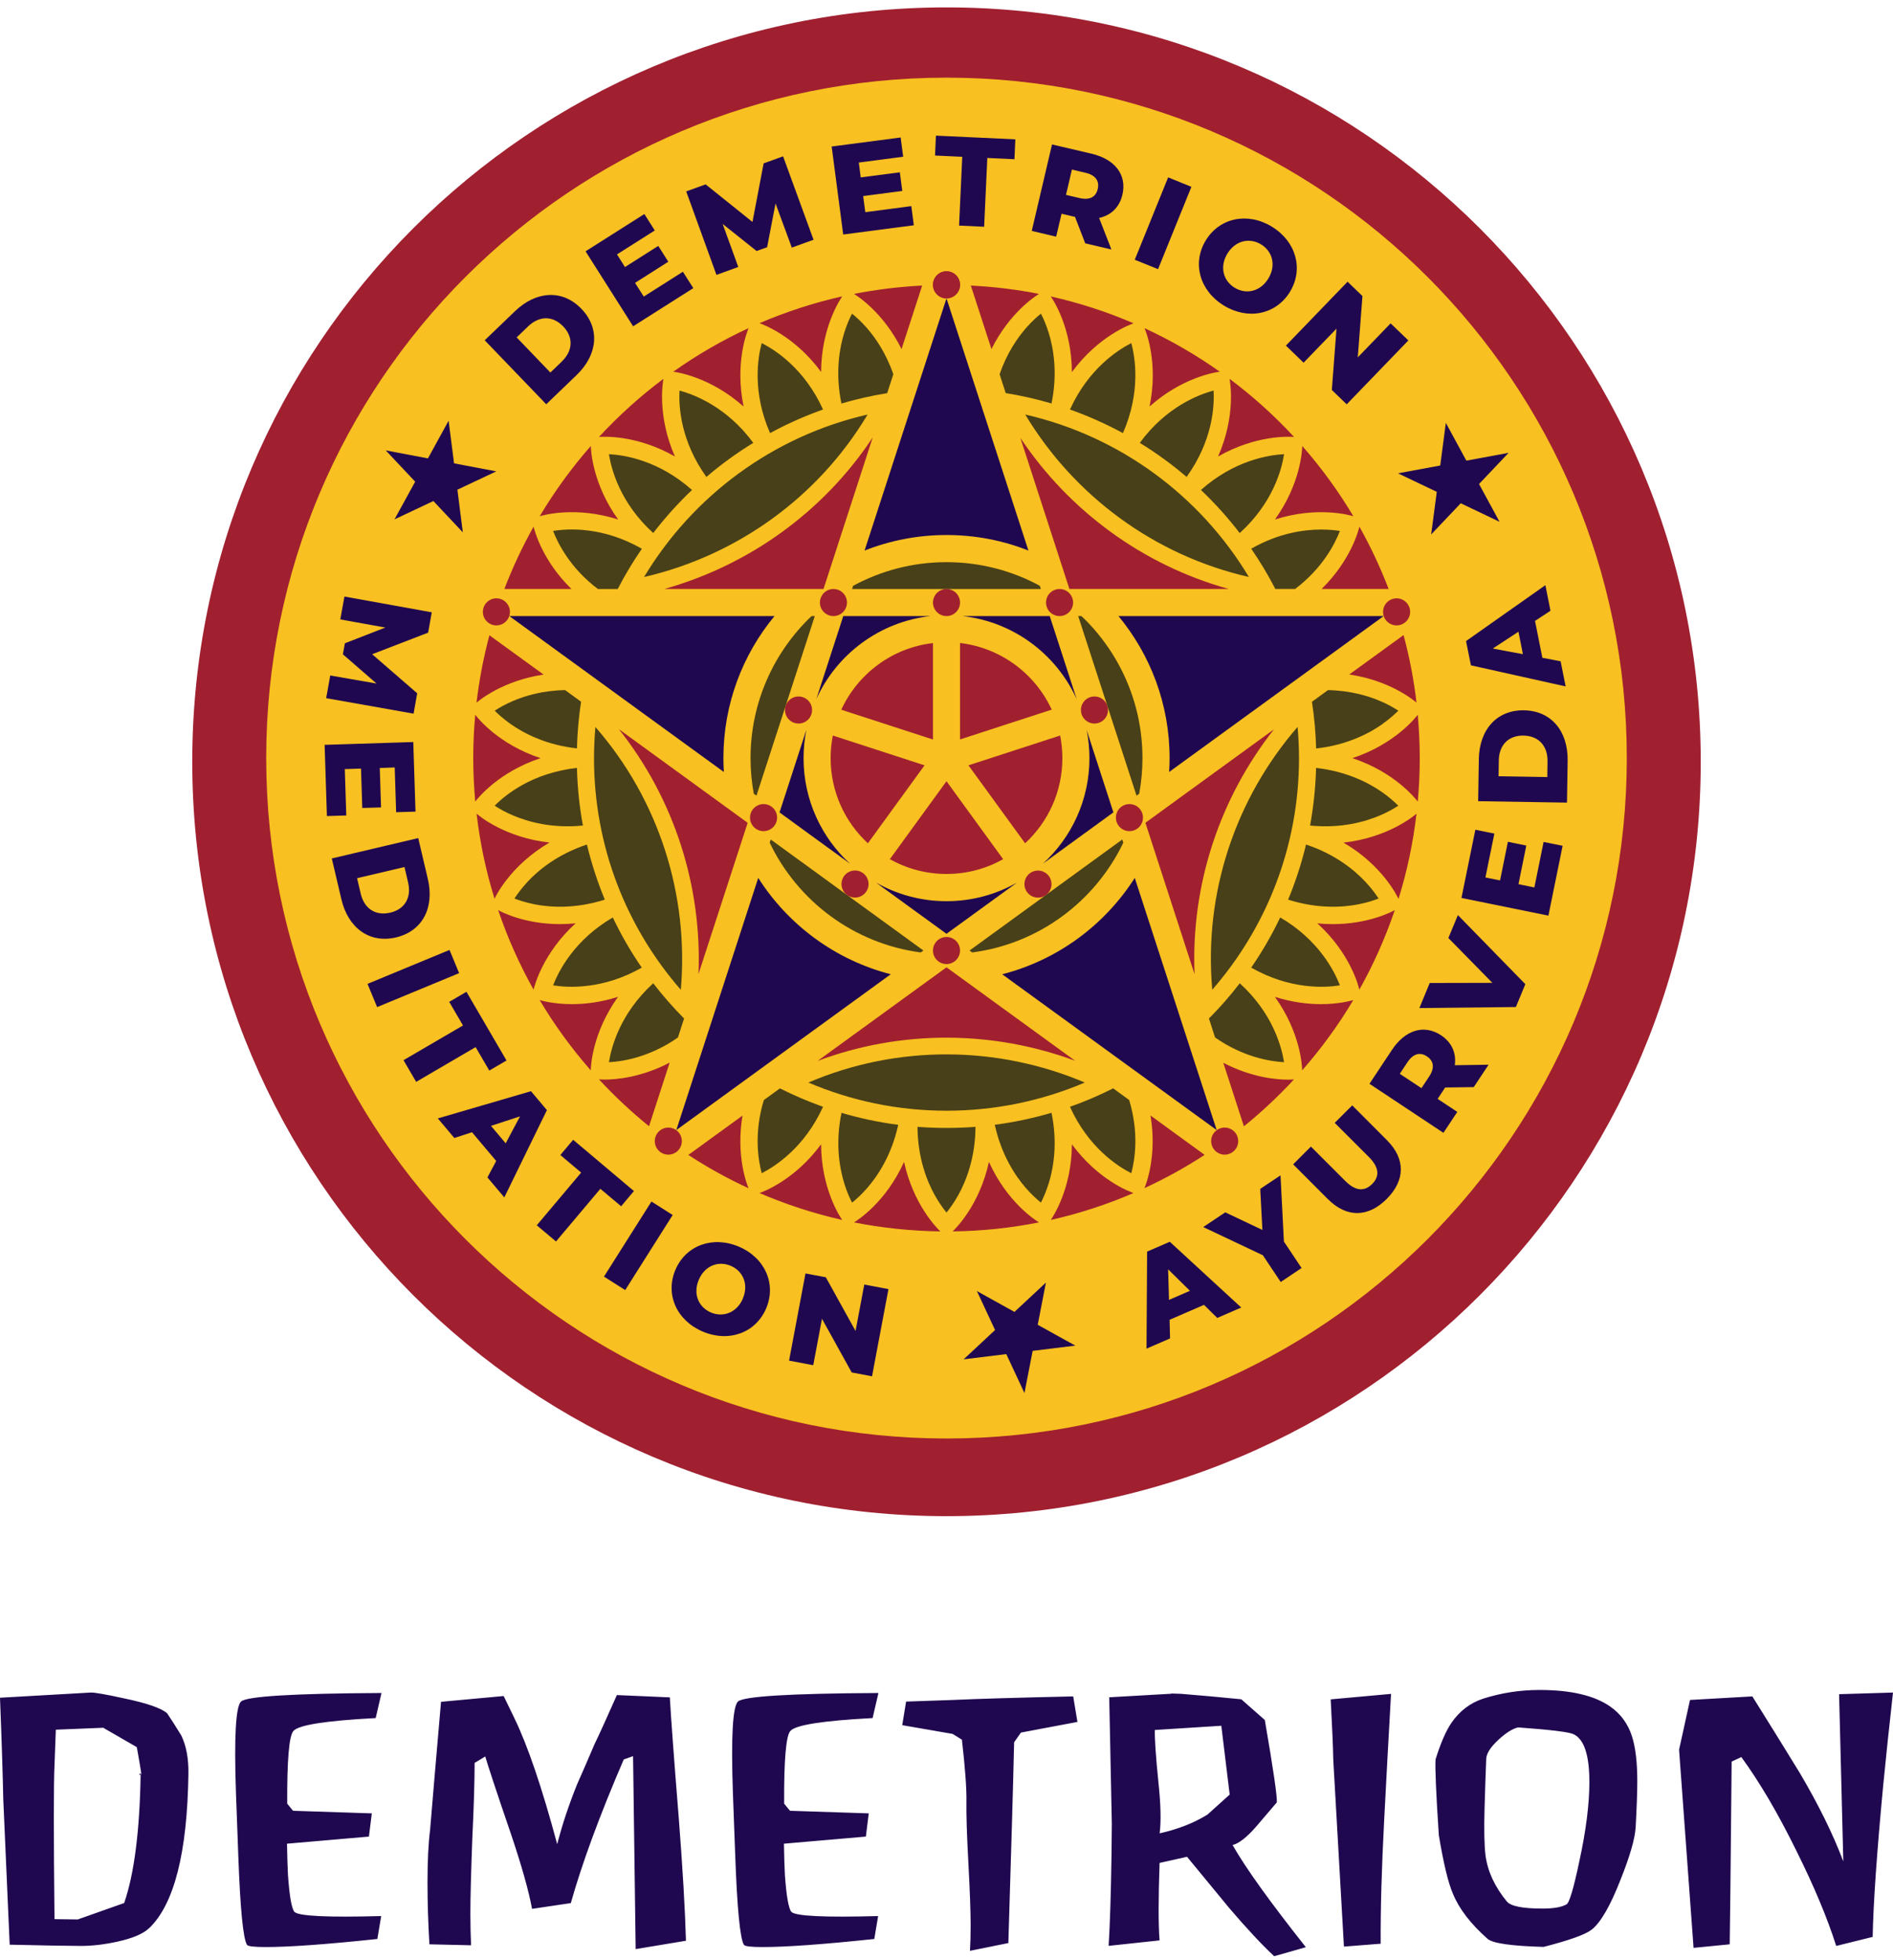
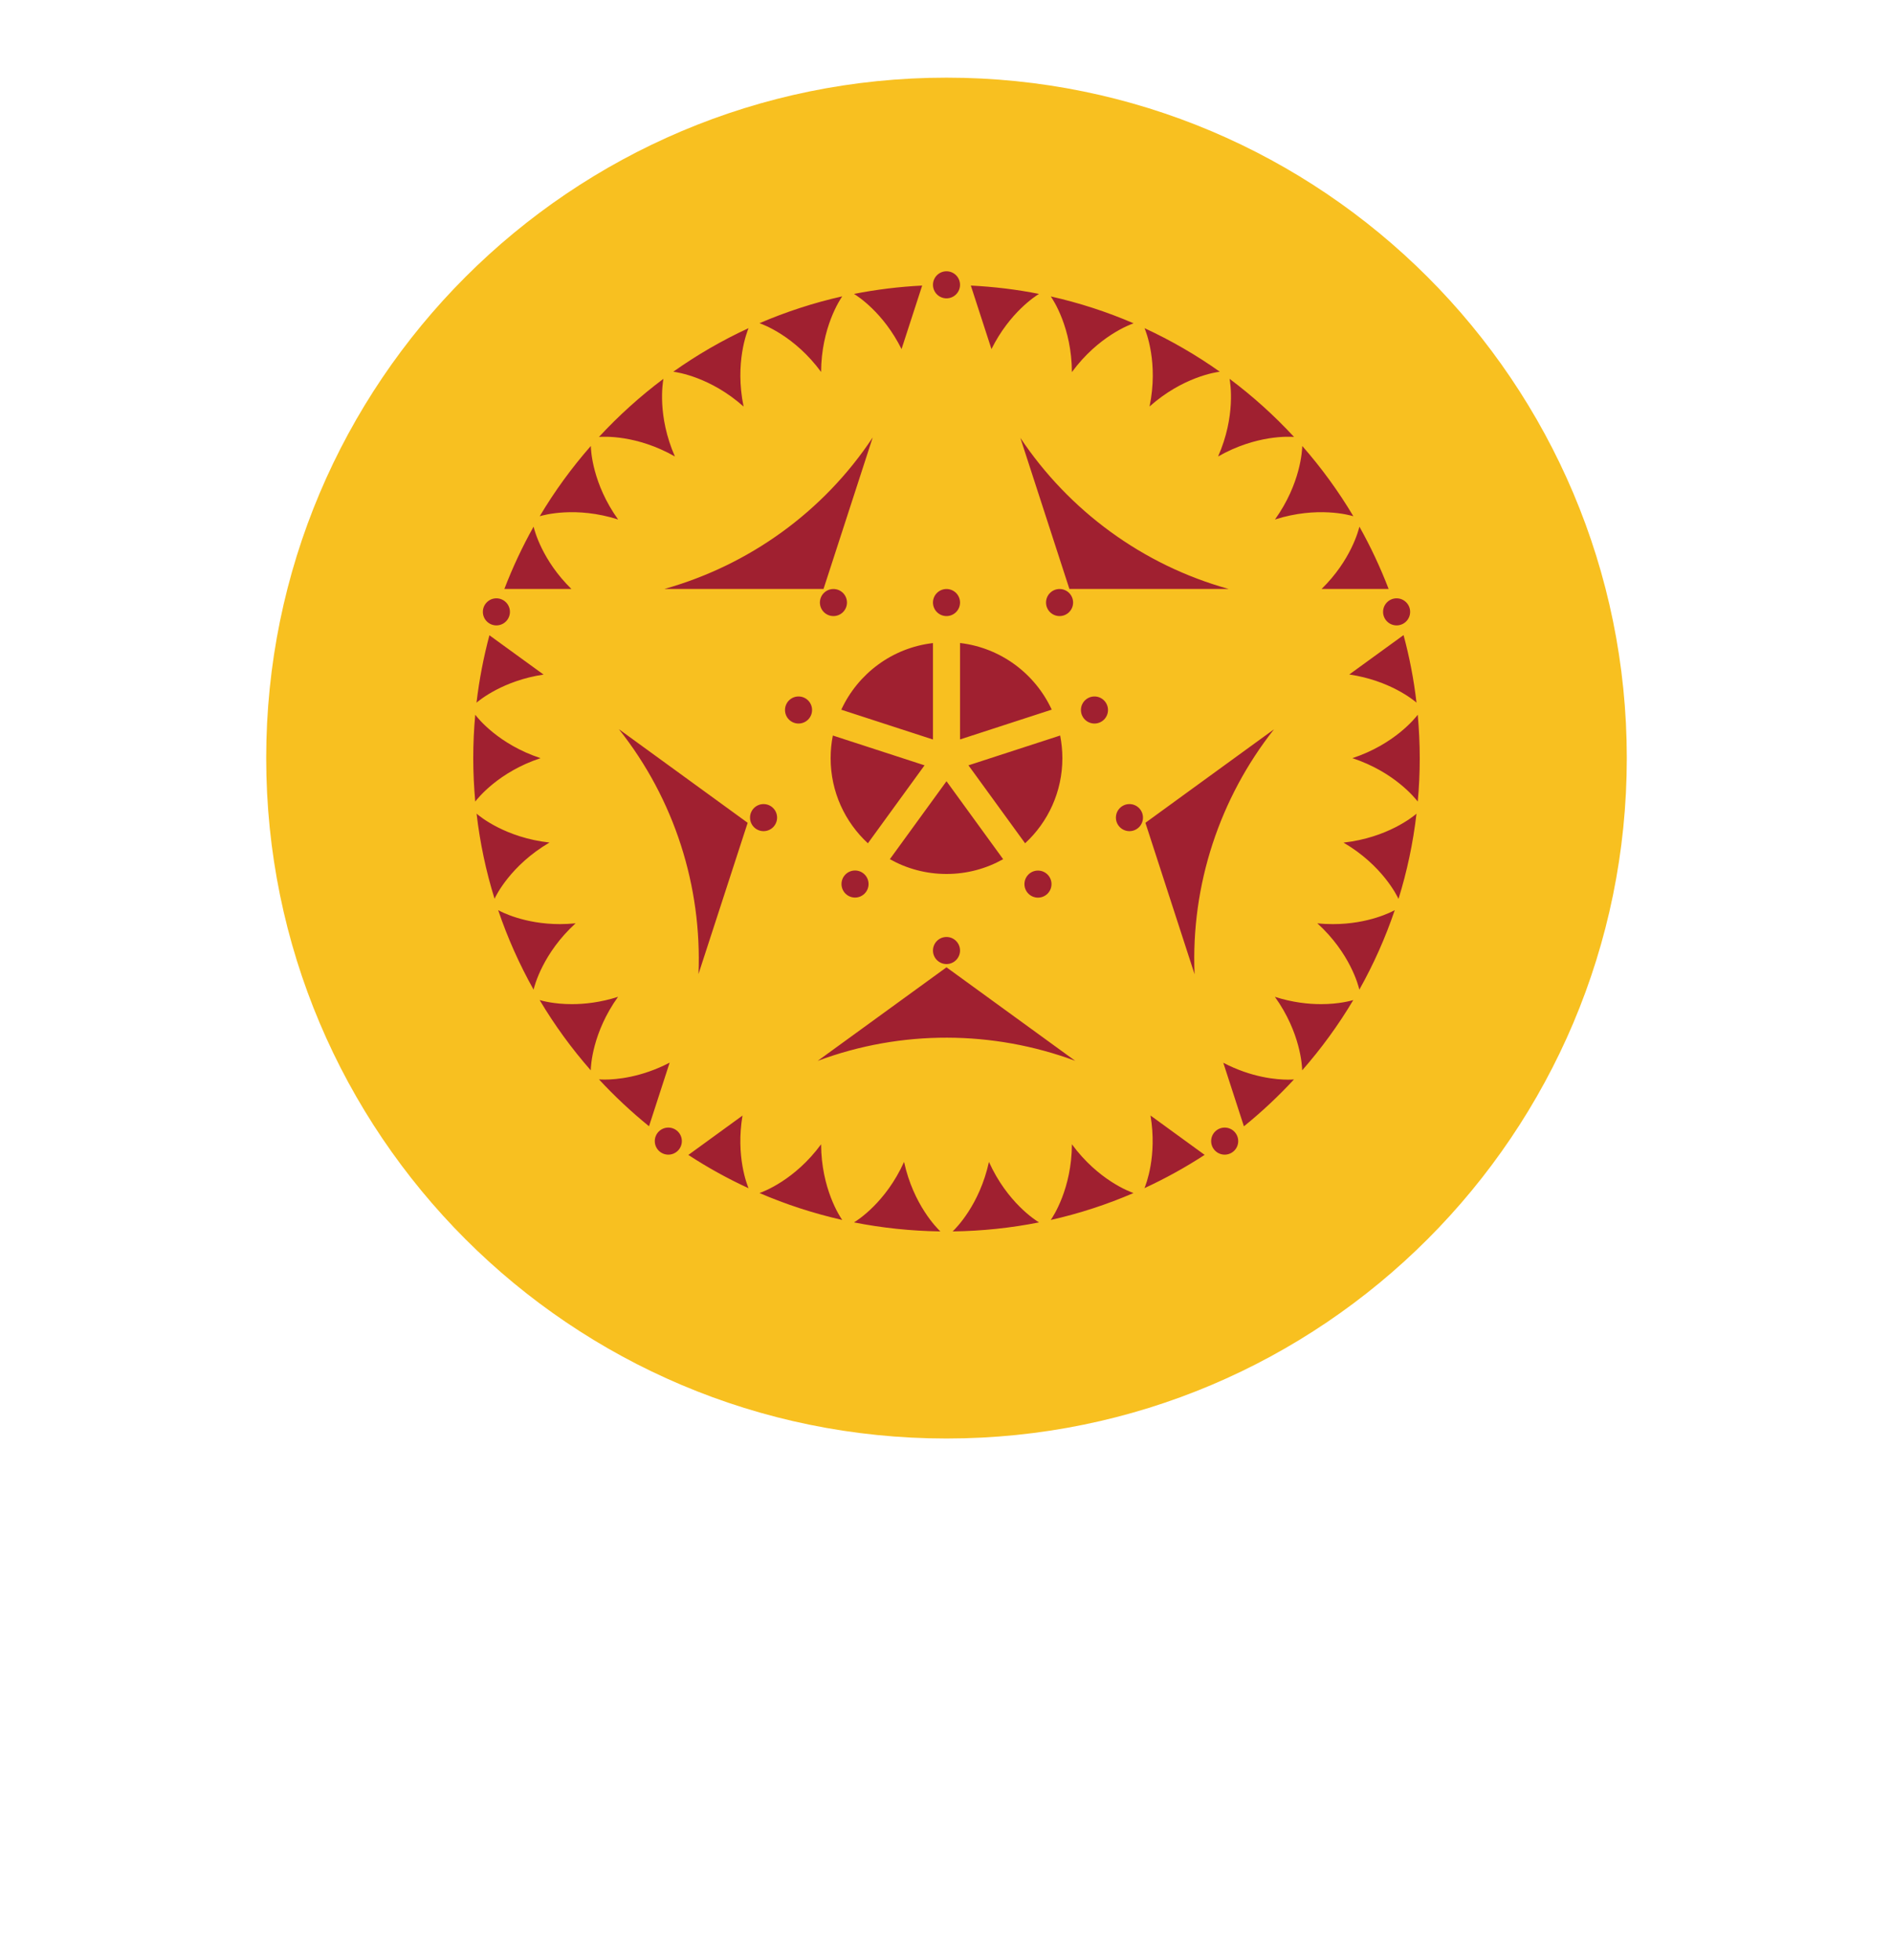
<svg xmlns="http://www.w3.org/2000/svg" width="256" height="265" viewBox="0 0 256 265" fill="none">
-   <path d="M128 205C184.333 205 230 159.333 230 103C230 46.667 184.333 1 128 1C71.667 1 26 46.667 26 103C26 159.333 71.667 205 128 205Z" fill="#A02030" />
  <path d="M128 194.5C178.81 194.5 220 153.31 220 102.5C220 51.69 178.81 10.5 128 10.5C77.19 10.5 36 51.69 36 102.5C36 153.31 77.19 194.5 128 194.5Z" fill="#F8C020" />
-   <path d="M186.61 110.26C187.68 109.8 188.52 109.32 189.1 108.94C188.61 108.45 187.89 107.8 186.94 107.13C185.16 105.88 182.16 104.3 177.98 103.83C177.91 106.48 177.63 109.09 177.17 111.62C181.35 112.04 184.61 111.11 186.61 110.26ZM183.72 122.27C184.86 122.05 185.78 121.74 186.43 121.49C186.05 120.91 185.49 120.12 184.69 119.27C183.21 117.68 180.61 115.51 176.62 114.19C176.01 116.76 175.19 119.25 174.2 121.64C178.2 122.91 181.58 122.69 183.71 122.27M175.48 98.29C167.1 107.93 162.77 120.73 163.94 133.82C171.24 125.44 175.67 114.5 175.67 102.51C175.67 101.09 175.6 99.68 175.48 98.29ZM168.89 78.01C162.31 67.06 151.47 58.98 138.65 56.05C145.23 67 156.07 75.09 168.89 78.01ZM169.21 130.83C174.43 133.81 179.11 133.56 181.2 133.23C180.44 131.26 178.32 127.08 173.13 124.05C172 126.42 170.68 128.69 169.21 130.83ZM167.66 132.95C166.37 134.63 164.98 136.22 163.49 137.71L164.32 140.28C168.16 142.96 171.83 143.52 173.65 143.62C173.32 141.53 172.11 137 167.66 132.95ZM145.81 83.3L153.7 107.58L154.06 107.32C154.35 105.76 154.5 104.15 154.5 102.51C154.5 94.95 151.33 88.13 146.25 83.3H145.81ZM109.32 146.37C115.06 148.82 121.37 150.18 128 150.18C134.63 150.18 140.95 148.82 146.7 146.37C134.94 141.38 121.41 141.21 109.32 146.37ZM124.52 128.78L124.88 128.52L104.23 113.51L104.09 113.94C107.88 121.85 115.49 127.59 124.52 128.78ZM151.77 113.51L131.12 128.52L131.48 128.78C140.52 127.6 148.12 121.85 151.91 113.94L151.77 113.51ZM150.53 147.16C148.65 148.11 146.71 148.94 144.7 149.65C147.17 155.12 151.1 157.67 152.99 158.63C153.46 156.88 154.07 153.21 152.7 148.73L150.53 147.15V147.16ZM142.2 150.46C139.72 151.19 137.16 151.74 134.53 152.08C135.43 156.19 137.31 159 138.74 160.64C139.51 161.52 140.23 162.17 140.77 162.6C141.09 161.98 141.48 161.1 141.83 159.98C142.47 157.9 143.05 154.56 142.2 150.45M128 152.51C126.68 152.51 125.38 152.46 124.08 152.36C124.1 156.56 125.36 159.71 126.42 161.61C126.99 162.63 127.56 163.41 128 163.95C128.44 163.41 129.01 162.63 129.58 161.61C130.64 159.71 131.9 156.56 131.92 152.36C130.63 152.46 129.32 152.51 128 152.51ZM113.8 150.46C112.95 154.57 113.53 157.91 114.17 159.99C114.51 161.1 114.91 161.99 115.23 162.61C115.77 162.18 116.49 161.53 117.26 160.65C118.69 159.01 120.58 156.19 121.47 152.09C118.85 151.75 116.29 151.2 113.8 150.47M103.3 148.73C101.93 153.21 102.54 156.88 103.01 158.63C104.89 157.67 108.82 155.12 111.3 149.65C109.3 148.94 107.35 148.1 105.47 147.16L103.3 148.74V148.73ZM109.75 83.3C104.67 88.13 101.5 94.95 101.5 102.51C101.5 104.15 101.65 105.76 101.94 107.32L102.3 107.58L110.19 83.3H109.75ZM87.1 78.02C99.54 75.15 110.59 67.33 117.33 56.05C104.52 58.98 93.68 67.07 87.1 78.02ZM92.07 133.83C93.18 121.11 89.16 108.2 80.52 98.3C80.4 99.69 80.33 101.09 80.33 102.51C80.33 114.5 84.76 125.45 92.07 133.83ZM88.34 132.95C83.89 137 82.68 141.53 82.35 143.62C84.16 143.53 87.83 142.97 91.68 140.28L92.51 137.71C91.02 136.21 89.63 134.62 88.34 132.95ZM74.8 133.23C76.88 133.56 81.57 133.81 86.79 130.83C85.31 128.69 84 126.42 82.87 124.05C77.69 127.08 75.56 131.26 74.8 133.23ZM71.31 119.27C70.52 120.12 69.95 120.91 69.57 121.49C70.22 121.74 71.14 122.04 72.28 122.27C74.42 122.69 77.79 122.91 81.79 121.64C80.8 119.24 79.99 116.75 79.37 114.19C75.38 115.51 72.78 117.68 71.3 119.27M78.02 103.83C72 104.5 68.38 107.44 66.9 108.94C67.48 109.32 68.32 109.81 69.39 110.26C71.39 111.11 74.65 112.04 78.83 111.62C78.36 109.08 78.09 106.48 78.02 103.83ZM76.41 93.31C73.38 93.36 70.99 94.09 69.39 94.77C68.32 95.23 67.48 95.71 66.9 96.09C67.39 96.58 68.11 97.23 69.06 97.9C70.84 99.15 73.84 100.73 78.02 101.19C78.08 99.05 78.27 96.94 78.58 94.88L76.41 93.3V93.31ZM86.79 74.19C81.54 71.19 76.87 71.45 74.8 71.79C75.45 73.48 77.11 76.81 80.86 79.64H83.54C84.51 77.75 85.6 75.94 86.8 74.2M93.58 66.25C89.09 62.25 84.46 61.52 82.35 61.41C82.68 63.5 83.89 68.03 88.34 72.07C89.93 70 91.69 68.05 93.58 66.25ZM95.53 64.49C97.51 62.79 99.63 61.25 101.87 59.88C98.31 55.04 93.93 53.36 91.89 52.81C91.78 54.92 92.02 59.6 95.53 64.49ZM104.14 58.56C106.42 57.32 108.82 56.25 111.3 55.37C108.83 49.9 104.9 47.35 103.01 46.39C102.46 48.43 101.73 53.06 104.14 58.56ZM119.98 53.15L120.81 50.6C119.82 47.74 118.39 45.68 117.25 44.37C116.48 43.49 115.76 42.84 115.22 42.41C114.9 43.03 114.51 43.91 114.16 45.03C113.52 47.11 112.94 50.45 113.79 54.56C115.8 53.97 117.86 53.5 119.97 53.16M140.63 79.21C136.88 77.17 132.57 76.01 128 76.01C123.43 76.01 119.13 77.17 115.37 79.21L115.23 79.64H140.76L140.62 79.21H140.63ZM142.2 54.56C143.05 50.45 142.47 47.11 141.83 45.03C141.49 43.92 141.09 43.03 140.77 42.41C140.23 42.84 139.51 43.49 138.74 44.37C137.6 45.68 136.17 47.74 135.18 50.6L136.01 53.15C138.12 53.49 140.18 53.96 142.19 54.55M151.86 58.56C154.27 53.06 153.54 48.43 152.99 46.39C151.11 47.35 147.18 49.9 144.7 55.37C147.18 56.25 149.57 57.32 151.86 58.56ZM160.47 64.49C164 59.58 164.24 54.91 164.12 52.81C162.08 53.35 157.7 55.03 154.14 59.88C156.38 61.25 158.49 62.79 160.48 64.49M167.66 72.07C172.14 68 173.33 63.48 173.65 61.41C171.55 61.52 166.91 62.25 162.41 66.25C164.31 68.05 166.06 70 167.65 72.07M181.2 71.79C180.58 71.69 179.72 71.6 178.69 71.6C176.27 71.6 172.87 72.1 169.21 74.19C170.41 75.93 171.49 77.74 172.47 79.63H175.15C178.89 76.8 180.55 73.48 181.2 71.79ZM186.94 97.9C187.89 97.23 188.61 96.58 189.1 96.09C188.52 95.71 187.68 95.22 186.61 94.77C185.01 94.09 182.61 93.37 179.59 93.31L177.42 94.89C177.74 96.96 177.93 99.06 177.99 101.2C182.17 100.74 185.16 99.16 186.95 97.91" fill="#484018" />
  <path d="M189.13 121.53C190.28 117.83 191.1 113.98 191.56 110.02C191.13 110.39 187.63 113.27 181.69 113.93C186.93 116.99 188.93 121.12 189.12 121.53M178.15 124.84C182.59 128.88 183.71 133.28 183.83 133.81C185.74 130.41 187.35 126.81 188.62 123.06C188.26 123.26 185.1 124.95 180.25 124.95C179.58 124.95 178.88 124.92 178.14 124.84M172.41 134.78C175.88 139.62 176.09 144.13 176.1 144.72C178.68 141.78 181 138.6 183.01 135.22C182.7 135.31 181.08 135.77 178.65 135.77C176.92 135.77 174.78 135.54 172.4 134.78M165.43 143.69L168.22 152.29C170.63 150.34 172.89 148.22 174.99 145.95C174.87 145.96 174.6 145.98 174.2 145.98C172.67 145.98 169.28 145.71 165.42 143.69M89.87 79.63H111.37L118.02 59.15C111.33 69.25 101.24 76.43 89.86 79.63M94.46 131.7L101.11 111.25L83.69 98.59C91.23 108.07 94.94 119.89 94.46 131.7ZM107.99 94.17C106.98 94.17 106.16 94.99 106.16 96C106.16 97.01 106.98 97.83 107.99 97.83C109 97.83 109.82 97.01 109.82 96C109.82 94.99 109 94.17 107.99 94.17ZM112.33 102.51C112.33 107.06 114.27 111.16 117.37 114.02L125.03 103.48L112.63 99.45C112.43 100.44 112.33 101.47 112.33 102.52M115.63 117.7C114.62 117.7 113.8 118.52 113.8 119.53C113.8 120.54 114.62 121.36 115.63 121.36C116.64 121.36 117.46 120.54 117.46 119.53C117.46 118.52 116.64 117.7 115.63 117.7ZM112.71 83.3C113.72 83.3 114.54 82.48 114.54 81.47C114.54 80.46 113.72 79.64 112.71 79.64C111.7 79.64 110.88 80.46 110.88 81.47C110.88 82.48 111.7 83.3 112.71 83.3ZM126.17 86.95C120.65 87.59 116.01 91.1 113.77 95.96L126.17 99.99V86.96V86.95ZM128 105.63L120.34 116.17C122.6 117.44 125.22 118.17 128 118.17C130.78 118.17 133.4 117.44 135.66 116.17L128 105.63ZM128 126.69C126.99 126.69 126.17 127.51 126.17 128.52C126.17 129.53 126.99 130.35 128 130.35C129.01 130.35 129.83 129.53 129.83 128.52C129.83 127.51 129.01 126.69 128 126.69ZM143.37 99.45L130.97 103.48L138.63 114.02C141.73 111.16 143.67 107.06 143.67 102.51C143.67 101.46 143.56 100.44 143.37 99.44M138.54 119.54C138.54 120.55 139.36 121.37 140.37 121.37C141.38 121.37 142.2 120.55 142.2 119.54C142.2 118.53 141.38 117.71 140.37 117.71C139.36 117.71 138.54 118.53 138.54 119.54ZM143.29 83.3C144.3 83.3 145.12 82.48 145.12 81.47C145.12 80.46 144.3 79.64 143.29 79.64C142.28 79.64 141.46 80.46 141.46 81.47C141.46 82.48 142.28 83.3 143.29 83.3ZM137.98 59.18L144.62 79.63H166.15C154.48 76.39 144.53 69.01 137.97 59.18M148.01 94.17C147 94.17 146.18 94.99 146.18 96C146.18 97.01 147 97.83 148.01 97.83C149.02 97.83 149.84 97.01 149.84 96C149.84 94.99 149.02 94.17 148.01 94.17ZM172.29 98.61L160 107.54L154.9 111.25L161.55 131.73C161.03 119.63 164.97 107.88 172.29 98.61ZM163.79 154.29C163.79 155.3 164.61 156.12 165.62 156.12C166.63 156.12 167.45 155.3 167.45 154.29C167.45 153.28 166.63 152.46 165.62 152.46C164.61 152.46 163.79 153.28 163.79 154.29ZM154.77 160.65C157.6 159.34 160.32 157.84 162.91 156.15L155.59 150.83C156.51 156.32 154.96 160.2 154.77 160.65ZM152.74 112.38C153.75 112.38 154.57 111.56 154.57 110.55C154.57 109.54 153.75 108.72 152.74 108.72C151.73 108.72 150.91 109.54 150.91 110.55C150.91 111.56 151.73 112.38 152.74 112.38ZM144.96 154.72C144.93 160.74 142.39 164.53 142.1 164.95C145.98 164.08 149.72 162.85 153.29 161.31C152.82 161.15 148.53 159.58 144.96 154.72ZM128.83 166.5C132.82 166.45 136.73 166.03 140.51 165.28C140.06 165.01 136.21 162.58 133.74 157.1C132.47 162.91 129.27 166.08 128.83 166.5ZM110.58 143.44C121.93 139.2 134.31 139.32 145.4 143.43L128 130.79L110.58 143.44ZM115.49 165.28C119.28 166.03 123.18 166.44 127.17 166.5C126.73 166.08 123.53 162.91 122.26 157.1C119.79 162.58 115.94 165.01 115.49 165.28ZM102.71 161.31C106.28 162.85 110.03 164.07 113.9 164.95C113.6 164.53 111.07 160.74 111.04 154.72C107.47 159.58 103.18 161.15 102.71 161.31ZM101.43 110.55C101.43 111.56 102.25 112.38 103.26 112.38C104.27 112.38 105.09 111.56 105.09 110.55C105.09 109.54 104.27 108.72 103.26 108.72C102.25 108.72 101.43 109.54 101.43 110.55ZM100.41 150.84L93.09 156.16C95.68 157.85 98.4 159.36 101.23 160.66C101.04 160.21 99.49 156.33 100.41 150.84ZM88.55 154.29C88.55 155.3 89.37 156.12 90.38 156.12C91.39 156.12 92.21 155.3 92.21 154.29C92.21 153.28 91.39 152.46 90.38 152.46C89.37 152.46 88.55 153.28 88.55 154.29ZM81.79 145.97C81.39 145.97 81.12 145.95 81 145.94C83.1 148.21 85.37 150.33 87.77 152.28L90.56 143.68C86.7 145.69 83.31 145.97 81.78 145.97M77.34 135.77C74.91 135.77 73.29 135.31 72.98 135.22C74.99 138.6 77.31 141.78 79.89 144.72C79.9 144.13 80.11 139.62 83.58 134.78C81.21 135.54 79.06 135.77 77.33 135.77M75.74 124.95C70.89 124.95 67.72 123.26 67.37 123.06C68.64 126.81 70.25 130.41 72.16 133.81C72.28 133.29 73.41 128.88 77.84 124.84C77.11 124.91 76.4 124.95 75.73 124.95M74.31 113.92C68.37 113.26 64.87 110.39 64.45 110.01C64.91 113.97 65.73 117.82 66.88 121.52C67.07 121.1 69.08 116.98 74.31 113.92ZM64.27 96.64C64.09 98.57 64 100.53 64 102.51C64 104.49 64.1 106.45 64.27 108.38C64.62 107.92 67.44 104.38 73.1 102.51C67.43 100.64 64.61 97.1 64.27 96.64ZM66.19 85.88C65.4 88.84 64.81 91.89 64.44 95.01C64.85 94.66 68.05 92.02 73.51 91.21L66.18 85.89L66.19 85.88ZM67.13 80.9C66.12 80.9 65.3 81.72 65.3 82.73C65.3 83.74 66.12 84.56 67.13 84.56C68.14 84.56 68.96 83.74 68.96 82.73C68.96 81.72 68.14 80.9 67.13 80.9ZM77.27 79.63C73.31 75.75 72.28 71.71 72.16 71.21C70.65 73.9 69.33 76.71 68.21 79.63H77.27ZM83.59 70.24C80.12 65.4 79.91 60.89 79.9 60.3C77.32 63.24 75 66.42 72.99 69.8C73.51 69.64 77.88 68.42 83.59 70.24ZM89.72 51.22C86.58 53.57 83.66 56.21 81 59.08C81.6 59.03 86.1 58.77 91.27 61.72C88.87 56.24 89.62 51.77 89.72 51.22ZM101.23 44.37C97.65 46.02 94.24 48 91.05 50.26C91.6 50.33 96.09 50.99 100.56 54.97C99.34 49.07 101.04 44.84 101.23 44.37ZM111.04 50.3C111.07 44.28 113.61 40.49 113.9 40.07C110.02 40.94 106.28 42.17 102.71 43.7C103.18 43.86 107.47 45.43 111.04 50.29M121.92 47.2L124.71 38.61C121.57 38.77 118.49 39.15 115.49 39.74C115.92 40 119.45 42.23 121.92 47.2ZM129.83 38.51C129.83 37.5 129.01 36.68 128 36.68C126.99 36.68 126.17 37.5 126.17 38.51C126.17 39.52 126.99 40.34 128 40.34C129.01 40.34 129.83 39.52 129.83 38.51ZM129.83 81.47C129.83 80.46 129.01 79.64 128 79.64C126.99 79.64 126.17 80.46 126.17 81.47C126.17 82.48 126.99 83.3 128 83.3C129.01 83.3 129.83 82.48 129.83 81.47ZM129.83 86.95V99.98L142.23 95.95C139.99 91.1 135.35 87.59 129.83 86.94M140.51 39.74C137.51 39.14 134.43 38.77 131.29 38.61L134.08 47.2C136.55 42.23 140.08 40 140.51 39.74ZM153.29 43.71C149.72 42.17 145.97 40.95 142.1 40.08C142.4 40.5 144.93 44.29 144.96 50.31C148.53 45.45 152.82 43.88 153.29 43.72M155.45 54.97C159.92 50.99 164.41 50.32 164.96 50.26C161.77 48 158.36 46.03 154.78 44.37C154.98 44.84 156.68 49.07 155.46 54.97M175 59.08C172.34 56.2 169.42 53.57 166.28 51.22C166.38 51.76 167.14 56.24 164.73 61.72C169.9 58.77 174.4 59.03 175 59.08ZM183.02 69.8C181.01 66.42 178.69 63.24 176.11 60.3C176.1 60.89 175.89 65.4 172.42 70.24C178.13 68.42 182.51 69.64 183.02 69.8ZM178.73 79.63H187.79C186.67 76.72 185.35 73.9 183.84 71.21C183.72 71.71 182.69 75.75 178.73 79.63ZM190.7 82.73C190.7 81.72 189.88 80.9 188.87 80.9C187.86 80.9 187.04 81.72 187.04 82.73C187.04 83.74 187.86 84.56 188.87 84.56C189.88 84.56 190.7 83.74 190.7 82.73ZM182.49 91.2C187.95 92.01 191.15 94.65 191.56 95C191.2 91.88 190.61 88.84 189.81 85.87L182.48 91.19L182.49 91.2ZM192 102.51C192 100.53 191.9 98.57 191.73 96.64C191.38 97.1 188.56 100.64 182.89 102.51C188.56 104.38 191.37 107.92 191.73 108.38C191.91 106.45 192 104.49 192 102.51Z" fill="#A02030" />
-   <path d="M128 36.68C129.01 36.68 129.83 37.5 129.83 38.51C129.83 39.52 129.01 40.34 128 40.34C126.99 40.34 126.17 39.52 126.17 38.51C126.17 37.5 126.99 36.68 128 36.68Z" fill="#A02030" />
-   <path fill-rule="evenodd" clip-rule="evenodd" d="M126.45 21.03L130.13 21.2L129.7 30.5L133.09 30.66L133.52 21.36L137.19 21.53L137.31 18.84L126.57 18.34L126.45 21.03ZM123.24 27.86L123.58 30.46L114.03 31.71L112.47 19.81L121.8 18.59L122.14 21.19L116.14 21.98L116.4 23.99L121.69 23.3L122.02 25.82L116.73 26.51L117.02 28.69L123.24 27.87V27.86ZM104.88 27.51L107.08 33.48L110.02 32.42L105.9 21.14L103.27 22.09L101.76 30.01L95.43 24.93L92.8 25.88L96.89 37.17L99.84 36.1L97.73 30.28L102.32 33.94L103.74 33.43L104.88 27.51ZM92.35 36.74L92.353 36.745L87.06 40.1L85.88 38.25L90.38 35.39L89.02 33.25L84.52 36.11L83.44 34.4L88.55 31.16L87.14 28.94L79.19 33.98L85.62 44.12L93.76 38.96L92.353 36.745L92.36 36.74H92.35ZM69.64 42.08L65.55 46.01L73.87 54.66L77.96 50.73C80.83 47.98 81.19 44.42 78.63 41.76C76.08 39.1 72.51 39.32 69.64 42.08ZM76.16 44.13C77.6 45.63 77.45 47.46 75.98 48.87V48.88L74.43 50.37L69.87 45.62L71.42 44.13C72.89 42.71 74.72 42.63 76.16 44.13ZM207.59 83.96L208.58 88.94L211.05 89.41L211.73 92.81L198.92 89.96L198.26 86.68L208.99 79.12L209.68 82.58L207.58 83.96H207.59ZM205.34 85.42L201.88 87.69L205.95 88.45L205.35 85.42H205.34ZM44.65 91.33L44.66 91.332L44.11 94.4L55.93 96.49L56.42 93.74L50.33 88.46L57.9 85.54L58.39 82.79L46.58 80.66L46.02 83.75L52.11 84.85L46.64 86.98L46.37 88.47L50.92 92.42L44.66 91.332L44.66 91.33H44.65ZM46.83 110.26L44.21 110.34L43.9 100.71L55.89 100.33L56.19 109.74L53.57 109.82L53.38 103.77L51.36 103.84L51.53 109.17L48.99 109.25L48.82 103.92L46.63 103.99L46.83 110.26ZM57.86 118.85L56.56 113.32H56.55L44.87 116.07L46.17 121.6C47.08 125.47 49.96 127.59 53.55 126.75C57.14 125.91 58.77 122.72 57.86 118.85ZM52.77 123.4C50.74 123.87 49.25 122.82 48.78 120.83L48.29 118.74L54.7 117.23L55.19 119.32C55.66 121.31 54.79 122.93 52.77 123.4ZM60.79 128.44L62.09 131.58L51 136.17L49.7 133.03L60.79 128.44ZM60.75 135.46L62.61 138.65H62.62L54.57 143.35L56.28 146.28L64.32 141.58L66.17 144.75L68.5 143.39L63.08 134.1L60.75 135.46ZM67.1 156.97L63.83 153.09L61.44 153.87L59.21 151.22L71.81 147.54L73.96 150.1L68.2 161.9L65.92 159.2L67.1 156.98V156.97ZM70.33 150.94L68.387 154.587L66.4 152.23L70.33 150.94ZM75.78 156.17L78.6 158.55H78.59L72.59 165.67L75.19 167.86L81.19 160.74L84 163.1L85.73 161.04L77.51 154.11L75.78 156.17ZM88.1 162.46L90.97 164.28L84.55 174.43L81.68 172.61L88.1 162.46ZM99.92 168.56C96.39 167.06 92.75 168.38 91.34 171.69C89.93 175 91.5 178.54 95.03 180.04C98.56 181.54 102.2 180.22 103.61 176.91C105.02 173.6 103.45 170.06 99.92 168.56ZM98.82 171.15C100.49 171.86 101.27 173.66 100.46 175.57H100.47C99.65 177.48 97.81 178.17 96.14 177.46C94.47 176.75 93.69 174.95 94.5 173.04C95.31 171.13 97.15 170.44 98.82 171.15ZM120.15 174.3L117.93 186.09L115.18 185.57L111.16 178.31L109.98 184.59L106.71 183.97L108.93 172.18L111.68 172.7L115.7 179.96L116.88 173.68L120.15 174.3ZM158.17 178.45L162.83 176.43V176.44L164.62 178.2L167.86 176.79L158.2 167.9L155.13 169.23L155.05 182.35L158.23 180.97L158.17 178.45ZM157.97 171.62L160.92 174.53L158.09 175.76L157.97 171.62ZM173.63 167.87L176.02 171.45L173.2 173.34L170.78 169.72L162.72 165.91L165.7 163.92L170.72 166.3L170.43 160.75L173.17 158.92L173.63 167.88V167.87ZM174.88 157.43L179.58 162.14H179.59C182.12 164.68 185.02 164.62 187.53 162.11C190.04 159.6 190.1 156.71 187.57 154.17L182.87 149.46L180.5 151.82L185.13 156.45C186.58 157.91 186.55 159.1 185.56 160.09C184.55 161.09 183.36 161.12 181.91 159.66L177.28 155.03L174.88 157.43ZM195.44 147.04L194.42 148.58L197.08 150.34L195.2 153.17L185.2 146.54L188.23 141.97C190.04 139.24 192.59 138.47 194.88 139.98C196.35 140.96 196.96 142.39 196.74 144.03L201.31 143.96L199.3 146.99L195.44 147.04ZM190.34 143.62L189.3 145.19L192.23 147.13L193.27 145.56C194.05 144.39 193.89 143.44 192.98 142.84C192.05 142.22 191.12 142.45 190.34 143.62ZM206.28 133.07L197.16 123.73L195.87 126.83L201.82 132.89L193.35 132.91L191.95 136.3L205 136.16L206.28 133.07ZM208.75 113.84L211.32 114.36L209.4 123.8L197.64 121.41L199.52 112.19L202.09 112.71L200.88 118.64L202.86 119.04L203.92 113.82L206.41 114.33L205.35 119.55L207.5 119.99L208.75 113.84ZM199.99 102.65L199.9 108.33L211.91 108.52L212 102.84C212.06 98.86 209.79 96.1 206.1 96.04C202.41 95.98 200.05 98.67 199.99 102.65ZM206.04 99.46C208.12 99.5 209.31 100.89 209.28 102.93L209.25 105.07L202.66 104.96L202.69 102.82C202.72 100.78 203.96 99.42 206.04 99.46ZM145.36 29.32L143.56 28.9L142.83 32L139.53 31.22L142.27 19.53L147.61 20.78C150.8 21.53 152.41 23.65 151.79 26.32C151.39 28.04 150.25 29.11 148.64 29.47L150.3 33.73L146.76 32.9L145.37 29.3L145.36 29.32ZM146.8 23.36L144.96 22.93L144.16 26.35L146 26.78C147.37 27.1 148.2 26.63 148.45 25.56C148.7 24.48 148.17 23.68 146.8 23.36ZM161.12 25.26L157.97 23.98V23.99L153.46 35.12L156.61 36.39L161.12 25.26ZM163.07 32.49C164.95 29.42 168.75 28.65 172.02 30.66C175.29 32.67 176.32 36.4 174.44 39.47C172.56 42.54 168.76 43.31 165.49 41.3C162.22 39.29 161.19 35.56 163.07 32.49ZM171.52 37.67C172.6 35.9 172.1 34 170.55 33.05C169 32.1 167.08 32.51 165.99 34.28C164.91 36.05 165.41 37.95 166.96 38.9C168.51 39.85 170.43 39.44 171.52 37.67ZM182.12 54.67L190.46 46.03L188.06 43.72L183.62 48.32L184.25 40.03L182.24 38.09L173.9 46.73L176.29 49.04L180.74 44.44L180.11 52.73L182.12 54.67ZM151.26 83.3C155.57 88.52 158.17 95.21 158.17 102.51C158.17 103.14 158.15 103.76 158.11 104.38L187.12 83.3H151.26ZM135.53 131.73L164.54 152.8L153.46 118.7C149.41 125.06 143.04 129.8 135.54 131.73H135.53ZM146.95 98.67L146.961 98.724L146.94 98.66L146.95 98.67ZM146.961 98.724L150.57 109.84L141.04 116.77C144.91 113.24 147.33 108.16 147.33 102.51C147.33 101.219 147.204 99.948 146.961 98.724ZM141.96 83.3H130.17C137.06 84.07 142.84 88.45 145.6 94.51L141.96 83.3ZM128 126.26L137.54 119.33C134.72 120.93 131.47 121.85 128 121.85C124.53 121.85 121.28 120.93 118.46 119.33L128 126.26ZM91.46 152.8L120.46 131.73C112.96 129.8 106.59 125.06 102.54 118.7L91.46 152.8ZM97.89 104.38C97.85 103.76 97.83 103.14 97.83 102.51C97.83 95.21 100.42 88.52 104.74 83.3H68.88L97.89 104.38ZM108.67 102.51C108.67 101.2 108.8 99.91 109.05 98.67L105.42 109.85L114.95 116.78C111.09 113.24 108.67 108.16 108.67 102.52V102.51ZM114.04 83.3L110.4 94.51C113.16 88.45 118.95 84.07 125.83 83.3H114.04ZM128 72.34C131.91 72.34 135.65 73.08 139.08 74.44L128 40.34L116.92 74.44C120.35 73.09 124.09 72.34 128 72.34ZM200.017 65.442L204.018 61.226L198.303 62.285L195.529 57.177L194.771 62.94L189.056 63.999L194.302 66.501L193.543 72.264L197.544 68.048L202.79 70.55L200.017 65.442ZM52.163 60.895L57.873 61.979L60.669 56.883L61.403 62.649L67.113 63.733L61.856 66.212L62.59 71.978L58.607 67.745L53.35 70.224L56.146 65.128L52.163 60.895ZM136.085 183.087L138.542 188.355L139.651 182.65L145.42 181.941L140.336 179.123L141.445 173.418L137.194 177.382L132.111 174.564L134.567 179.832L130.316 183.796L136.085 183.087Z" fill="#200850" />
-   <path fill-rule="evenodd" clip-rule="evenodd" d="M202.558 235.312C203.606 234.324 204.524 233.744 205.303 233.563C209.724 233.882 212.219 234.192 212.798 234.482C214.228 235.152 214.938 237.302 214.938 240.943C214.938 243.934 214.488 247.505 213.588 251.636C212.808 255.337 212.228 257.288 211.848 257.488C211.178 257.868 210.098 258.058 208.618 258.058C205.918 258.058 204.298 257.738 203.778 257.098C202.148 255.117 201.188 253.047 200.898 250.896C200.728 249.586 200.678 247.405 200.768 244.344C200.858 241.374 200.928 239.223 200.988 237.883C200.988 237.162 201.508 236.302 202.558 235.312ZM215.218 260.929C214.398 261.569 212.248 262.339 208.758 263.24C204.398 263.12 201.868 262.76 201.168 262.149C198.898 260.139 197.338 258.118 196.498 256.078C195.858 254.627 195.218 251.977 194.578 248.135C194.198 242.374 194.058 238.953 194.138 237.883C194.808 235.732 195.518 234.082 196.278 232.951C197.388 231.351 198.808 230.26 200.558 229.68C202.998 228.9 205.548 228.5 208.198 228.5C212.468 228.5 215.668 229.26 217.798 230.771C219.169 231.731 220.129 233.041 220.679 234.702C221.169 236.182 221.419 238.233 221.419 240.853C221.419 242.224 221.349 244.284 221.199 247.055C221.109 248.596 220.429 250.966 219.149 254.167C217.748 257.748 216.438 259.999 215.218 260.929ZM18.901 239.983C18.951 240 18.989 240.004 19.018 239.994C18.888 247.612 18.149 253.38 16.791 257.308L10.51 259.529L7.37 259.489C7.25 248.115 7.25 241.184 7.37 238.713L7.55 233.871L13.961 233.611L18.501 236.232C18.791 237.833 18.981 238.943 19.071 239.553C19.101 239.753 19.101 239.883 19.071 239.943C19.058 239.97 19.04 239.986 19.018 239.994L19.021 239.803L18.851 239.843C18.851 239.903 18.861 239.943 18.891 239.973L18.901 239.983ZM20.161 260.709C19.381 261.469 17.931 262.079 15.841 262.539C14.091 262.92 12.46 263.11 10.95 263.11C9.35 263.11 6.13 263.05 1.31 262.94C1.263 261.878 1.21 260.703 1.153 259.414L1.139 259.118L1.138 259.094L1.138 259.093C0.953 254.947 0.716 249.656 0.44 243.214C0.38 240.213 0.24 235.662 0 229.55L12.261 228.85C12.73 228.82 14.241 229.08 16.801 229.64C19.861 230.28 21.791 230.951 22.601 231.651C23.041 232.291 23.681 233.291 24.521 234.662C25.191 236.062 25.511 237.773 25.481 239.813C25.331 250.496 23.561 257.468 20.161 260.719V260.709ZM50.802 232.301C44.082 232.651 40.372 233.231 39.672 234.052C39.092 234.722 38.812 237.993 38.842 243.874L39.632 244.835L50.282 245.185L49.892 248.326L38.812 249.286C38.842 250.886 38.882 252.287 38.941 253.477C39.142 256.358 39.431 258.028 39.812 258.498C40.362 259.079 44.282 259.269 51.552 259.069L51.032 262.169C44.142 262.9 39.102 263.26 35.931 263.26C34.361 263.26 33.521 263.16 33.401 262.96C32.881 262.119 32.481 258.058 32.221 250.776L31.911 242.444C31.651 234.912 31.871 230.781 32.591 230.07C33.301 229.36 39.642 228.97 51.592 228.91L50.802 232.311V232.301ZM85.963 263.538L85.963 263.55L85.953 263.54L85.963 263.538ZM85.963 263.538L85.613 237.452L84.353 237.893C81.093 245.455 78.713 251.937 77.193 257.318L71.953 258.098C71.513 255.708 70.573 252.347 69.113 248.015C67.163 242.314 66.003 238.803 65.623 237.493L64.183 238.363C64.183 240.833 64.082 244.244 63.873 248.576C63.703 253.117 63.612 256.488 63.612 258.698C63.612 260.209 63.642 261.649 63.703 263.02L58.072 262.89C57.902 260.039 57.812 257.258 57.812 254.547C57.812 251.606 57.932 249.236 58.162 247.435C58.512 243.214 59.002 237.442 59.642 230.1L68.113 229.32L69.553 232.291C71.353 235.992 73.293 241.674 75.353 249.356C76.023 246.735 76.923 244.034 78.053 241.234C78.843 239.463 79.613 237.683 80.363 235.912C81.063 234.462 82.083 232.221 83.423 229.19L90.584 229.5C90.734 232.151 91.134 237.633 91.804 245.955C92.324 252.677 92.644 258.158 92.764 262.409L85.963 263.538ZM118.005 232.301C111.284 232.651 107.574 233.231 106.874 234.052C106.294 234.722 106.014 237.993 106.044 243.874L106.834 244.835L117.485 245.185L117.095 248.326L106.014 249.286C106.044 250.886 106.084 252.287 106.144 253.477C106.344 256.358 106.644 258.028 107.014 258.498C107.564 259.079 111.484 259.269 118.755 259.069L118.235 262.169C111.344 262.9 106.304 263.26 103.134 263.26C101.564 263.26 100.724 263.16 100.604 262.96C100.084 262.119 99.684 258.058 99.424 250.776L99.114 242.444C98.854 234.912 99.074 230.781 99.794 230.07C100.504 229.36 106.844 228.97 118.795 228.91L118.005 232.311V232.301ZM137.145 235.572L138.065 234.262L145.706 232.821L145.136 229.37C137.545 229.54 132.135 229.7 128.905 229.85L122.535 230.07L122.015 233.261L128.825 234.442L130.085 235.222C130.525 239.093 130.725 241.854 130.695 243.514C130.665 245.375 130.755 248.155 130.955 251.846C131.165 255.748 131.265 258.568 131.265 260.319C131.265 261.539 131.235 262.69 131.175 263.77L136.365 262.72C136.735 250.706 137.005 241.654 137.145 235.572ZM165.166 233.341L156.176 233.911C156.146 235.132 156.306 237.472 156.656 240.943C156.976 243.914 157.036 246.225 156.826 247.885C159.296 247.335 161.456 246.485 163.286 245.355L166.296 242.644L165.166 233.351V233.341ZM158.446 228.98H158.486C158.606 228.98 159.006 228.99 159.706 229.02C162.556 229.25 165.276 229.5 167.867 229.76L171.047 232.561C172.207 239.293 172.747 243.004 172.667 243.704C171.737 244.785 170.807 245.875 169.877 246.975C168.597 248.436 167.537 249.266 166.686 249.466C168.467 252.587 171.767 257.188 176.597 263.28L172.317 264.5C170.627 262.93 168.607 260.759 166.246 257.998C165.032 256.519 163.808 255.037 162.58 253.547L162.574 253.54L162.574 253.54C161.893 252.714 161.21 251.887 160.526 251.056L156.816 251.886C156.646 256.778 156.646 260.269 156.816 262.359L149.926 263.1C150.096 260.389 150.236 256.278 150.316 250.746L150.356 246.555L150.006 229.49L158.386 229.01L158.426 228.97L158.446 228.98ZM186.717 262.81L186.717 262.81V262.82L186.717 262.81ZM187.197 245.925C186.848 252.522 186.688 258.15 186.717 262.81L181.747 263.2L180.307 237.973C180.277 236.252 180.157 233.521 179.957 229.77L188.117 229.03C187.797 234.672 187.487 240.303 187.197 245.925ZM243.39 239.713C241.269 236.252 239.129 232.801 236.979 229.37H236.969C232.929 229.6 230.119 229.76 228.549 229.85C228.166 231.588 227.858 232.989 227.625 234.054C227.271 235.66 227.087 236.5 227.069 236.572L229.029 263.37L233.919 262.89C233.949 261.609 234.039 253.377 234.179 238.183L235.489 237.573C237.959 240.953 240.449 245.185 242.95 250.276C245.34 255.077 247.13 259.359 248.32 263.11L253.25 261.889C253.34 257.288 253.82 250.406 254.69 241.244C255.07 237.402 255.5 233.271 256 228.85L248.71 229.07L249.28 251.676C247.88 247.975 245.92 243.994 243.39 239.713Z" fill="#200850" />
</svg>